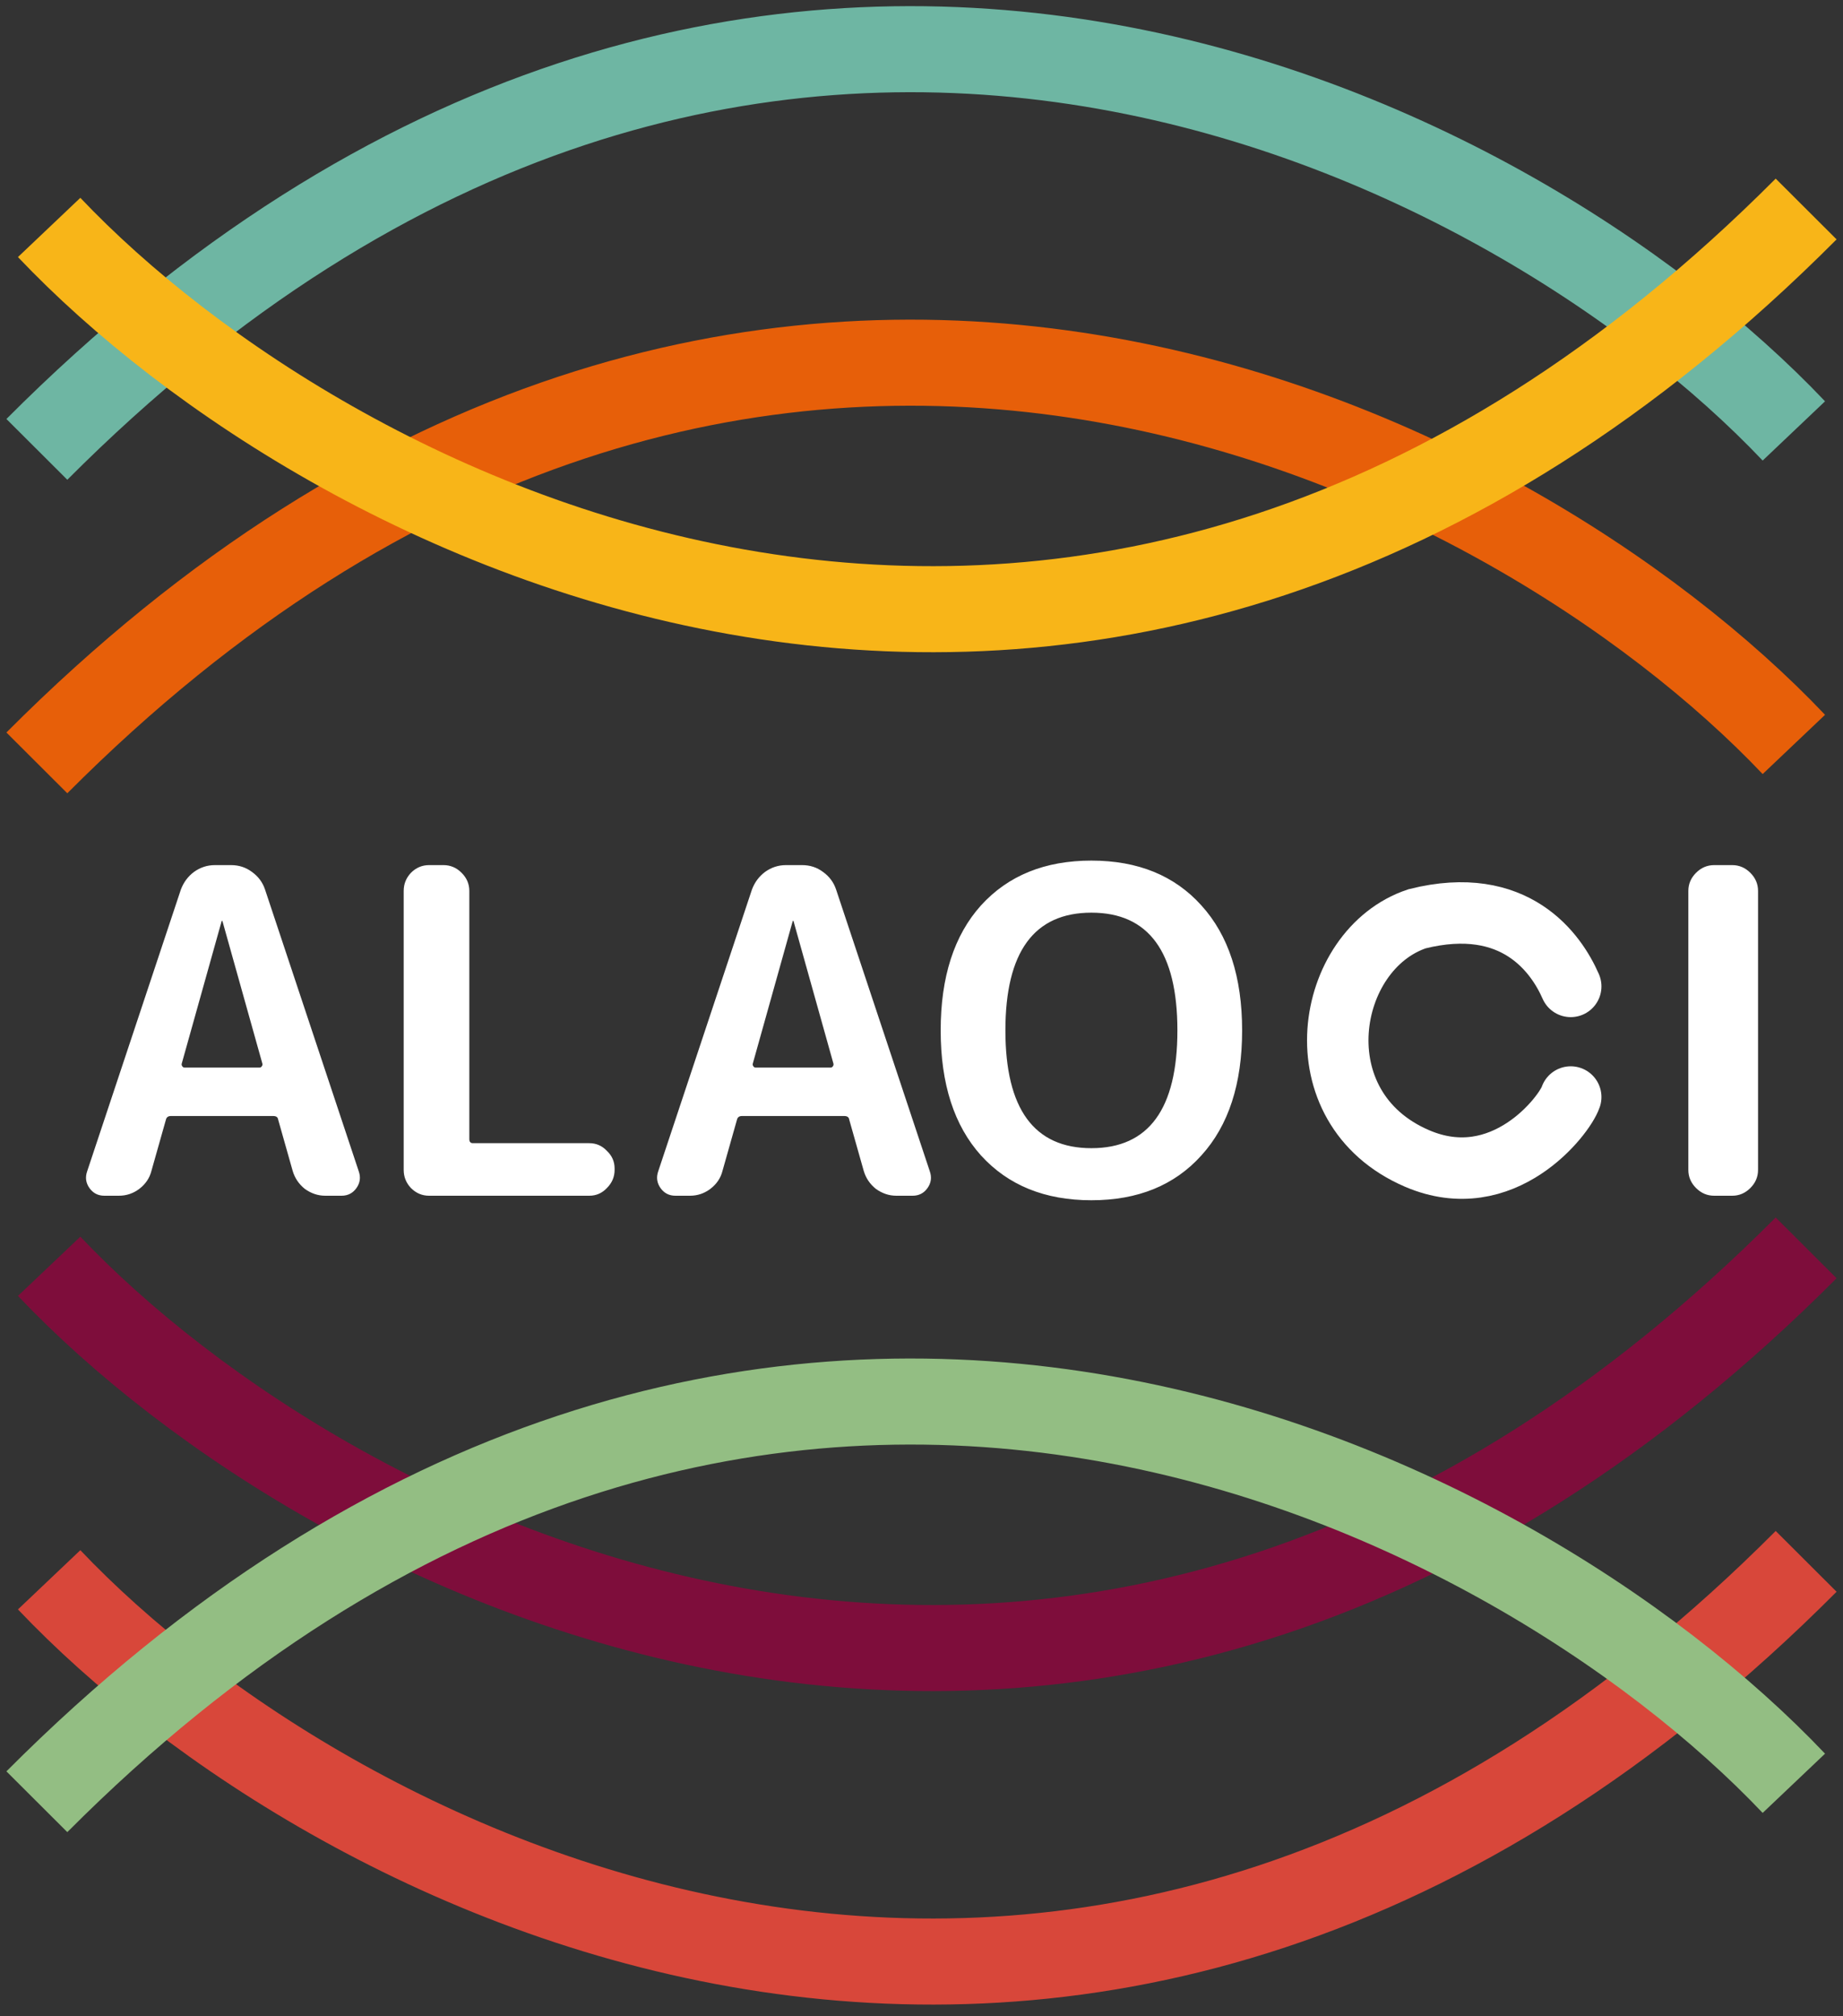
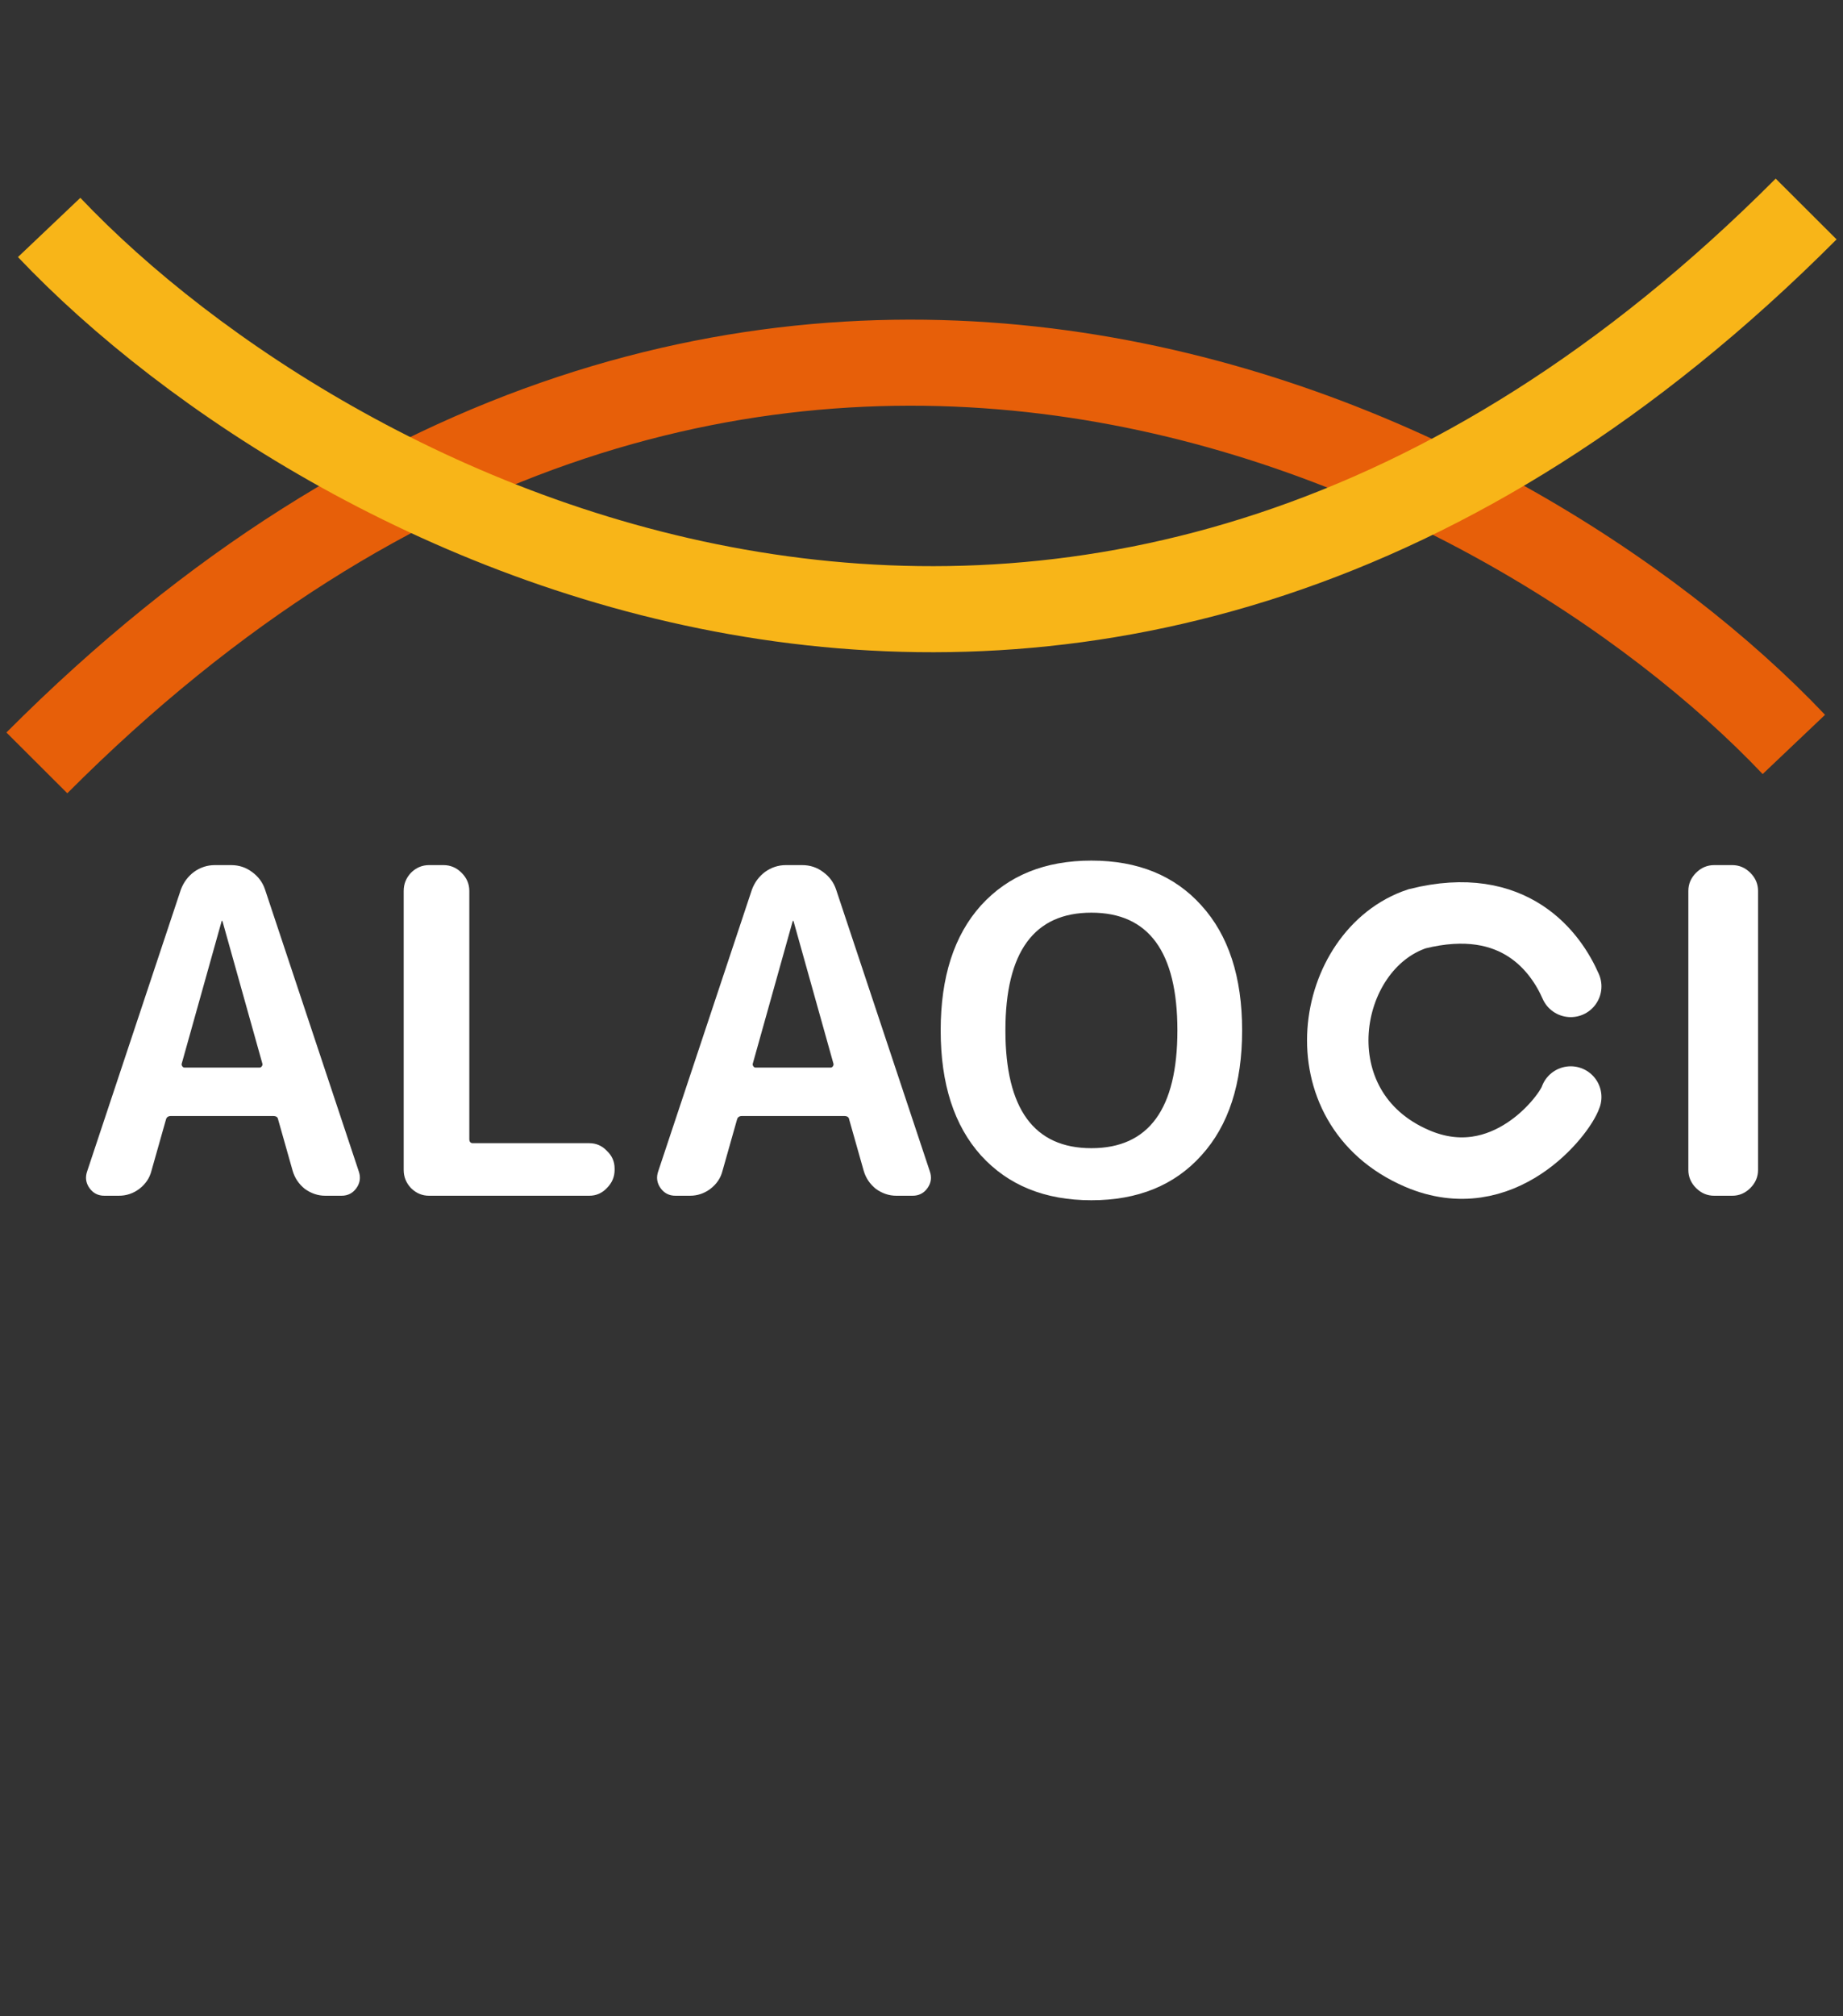
<svg xmlns="http://www.w3.org/2000/svg" width="150" height="164" viewBox="0 0 150 164" fill="none">
  <rect x="0" y="0" width="150" height="164" fill="#333333" stroke="none" />
-   <path d="M4 103C26.915 127.148 89.195 159.455 147 101.5" stroke="#7E0D3B" stroke-width="7" />
-   <path d="M4 128.5C26.915 152.648 89.195 184.955 147 127" stroke="#D8473A" stroke-width="7" />
-   <path d="M146 145.052C123.085 120.904 60.805 88.597 3 146.552" stroke="#93BE83" stroke-width="7" />
  <path d="M146 60.552C123.085 36.404 60.805 4.097 3 62.052" stroke="#E75F09" stroke-width="7" />
-   <path d="M146 35.052C123.085 10.904 60.805 -21.403 3 36.552" stroke="#6EB6A3" stroke-width="7" />
  <path d="M4 18.5C26.915 42.648 89.195 74.955 147 17" stroke="#F8B518" stroke-width="7" />
  <path d="M18.036 74.936L14.794 86.503C14.769 86.577 14.782 86.65 14.831 86.724C14.88 86.798 14.941 86.835 15.015 86.835H21.13C21.204 86.835 21.265 86.798 21.314 86.724C21.363 86.65 21.376 86.577 21.351 86.503L18.109 74.936C18.109 74.912 18.097 74.899 18.073 74.899C18.048 74.899 18.036 74.912 18.036 74.936ZM8.495 97.26C7.979 97.26 7.574 97.051 7.279 96.633C6.984 96.216 6.923 95.761 7.095 95.27L14.72 72.358C14.941 71.768 15.297 71.289 15.789 70.921C16.304 70.552 16.869 70.368 17.483 70.368H18.809C19.448 70.368 20.013 70.552 20.504 70.921C21.02 71.289 21.376 71.768 21.572 72.358L29.197 95.27C29.369 95.761 29.308 96.216 29.013 96.633C28.718 97.051 28.313 97.26 27.797 97.26H26.471C25.882 97.26 25.329 97.075 24.814 96.707C24.323 96.314 23.991 95.823 23.819 95.234L22.64 91.071C22.616 90.874 22.481 90.776 22.235 90.776H13.91C13.689 90.776 13.554 90.874 13.505 91.071L12.326 95.234C12.178 95.823 11.847 96.314 11.331 96.707C10.84 97.075 10.288 97.26 9.674 97.26H8.495ZM34.919 97.26C34.354 97.26 33.863 97.051 33.445 96.633C33.053 96.216 32.856 95.725 32.856 95.16V72.468C32.856 71.903 33.053 71.412 33.445 70.995C33.863 70.577 34.354 70.368 34.919 70.368H36.098C36.663 70.368 37.154 70.577 37.571 70.995C37.989 71.412 38.197 71.903 38.197 72.468V92.655C38.197 92.876 38.296 92.986 38.492 92.986H47.959C48.524 92.986 49.003 93.195 49.396 93.613C49.813 94.006 50.022 94.484 50.022 95.049V95.16C50.022 95.725 49.813 96.216 49.396 96.633C49.003 97.051 48.524 97.26 47.959 97.26H34.919ZM64.514 74.936L61.272 86.503C61.248 86.577 61.26 86.65 61.309 86.724C61.358 86.798 61.419 86.835 61.493 86.835H67.608C67.682 86.835 67.743 86.798 67.792 86.724C67.841 86.65 67.854 86.577 67.829 86.503L64.588 74.936C64.588 74.912 64.575 74.899 64.551 74.899C64.526 74.899 64.514 74.912 64.514 74.936ZM54.973 97.26C54.457 97.26 54.052 97.051 53.757 96.633C53.463 96.216 53.401 95.761 53.573 95.27L61.199 72.358C61.419 71.768 61.776 71.289 62.267 70.921C62.782 70.552 63.347 70.368 63.961 70.368H65.287C65.926 70.368 66.491 70.552 66.982 70.921C67.498 71.289 67.854 71.768 68.05 72.358L75.675 95.27C75.847 95.761 75.786 96.216 75.491 96.633C75.197 97.051 74.791 97.26 74.276 97.26H72.95C72.36 97.26 71.808 97.075 71.292 96.707C70.801 96.314 70.469 95.823 70.297 95.234L69.118 91.071C69.094 90.874 68.959 90.776 68.713 90.776H60.388C60.167 90.776 60.032 90.874 59.983 91.071L58.804 95.234C58.657 95.823 58.325 96.314 57.809 96.707C57.318 97.075 56.766 97.26 56.152 97.26H54.973ZM95.827 83.814C95.827 77.429 93.494 74.236 88.828 74.236C84.162 74.236 81.829 77.429 81.829 83.814C81.829 90.199 84.162 93.392 88.828 93.392C93.494 93.392 95.827 90.199 95.827 83.814ZM97.78 93.981C95.594 96.412 92.61 97.628 88.828 97.628C85.046 97.628 82.05 96.412 79.84 93.981C77.654 91.55 76.561 88.161 76.561 83.814C76.561 79.467 77.654 76.078 79.84 73.647C82.05 71.216 85.046 70 88.828 70C92.61 70 95.594 71.216 97.78 73.647C99.99 76.078 101.095 79.467 101.095 83.814C101.095 88.161 99.99 91.55 97.78 93.981ZM139.513 97.26C138.948 97.26 138.457 97.051 138.039 96.633C137.622 96.216 137.413 95.725 137.413 95.16V72.468C137.413 71.903 137.622 71.412 138.039 70.995C138.457 70.577 138.948 70.368 139.513 70.368H140.986C141.551 70.368 142.042 70.577 142.46 70.995C142.877 71.412 143.086 71.903 143.086 72.468V95.16C143.086 95.725 142.877 96.216 142.46 96.633C142.042 97.051 141.551 97.26 140.986 97.26H139.513Z" fill="white" />
  <path d="M127.84 80.232C126.674 77.565 123.34 72.732 115.34 74.732C107.84 77.232 105.678 90.091 115.34 94.232C122.34 97.232 127.34 90.732 127.84 89.232" stroke="white" stroke-width="5" stroke-linecap="round" />
</svg>